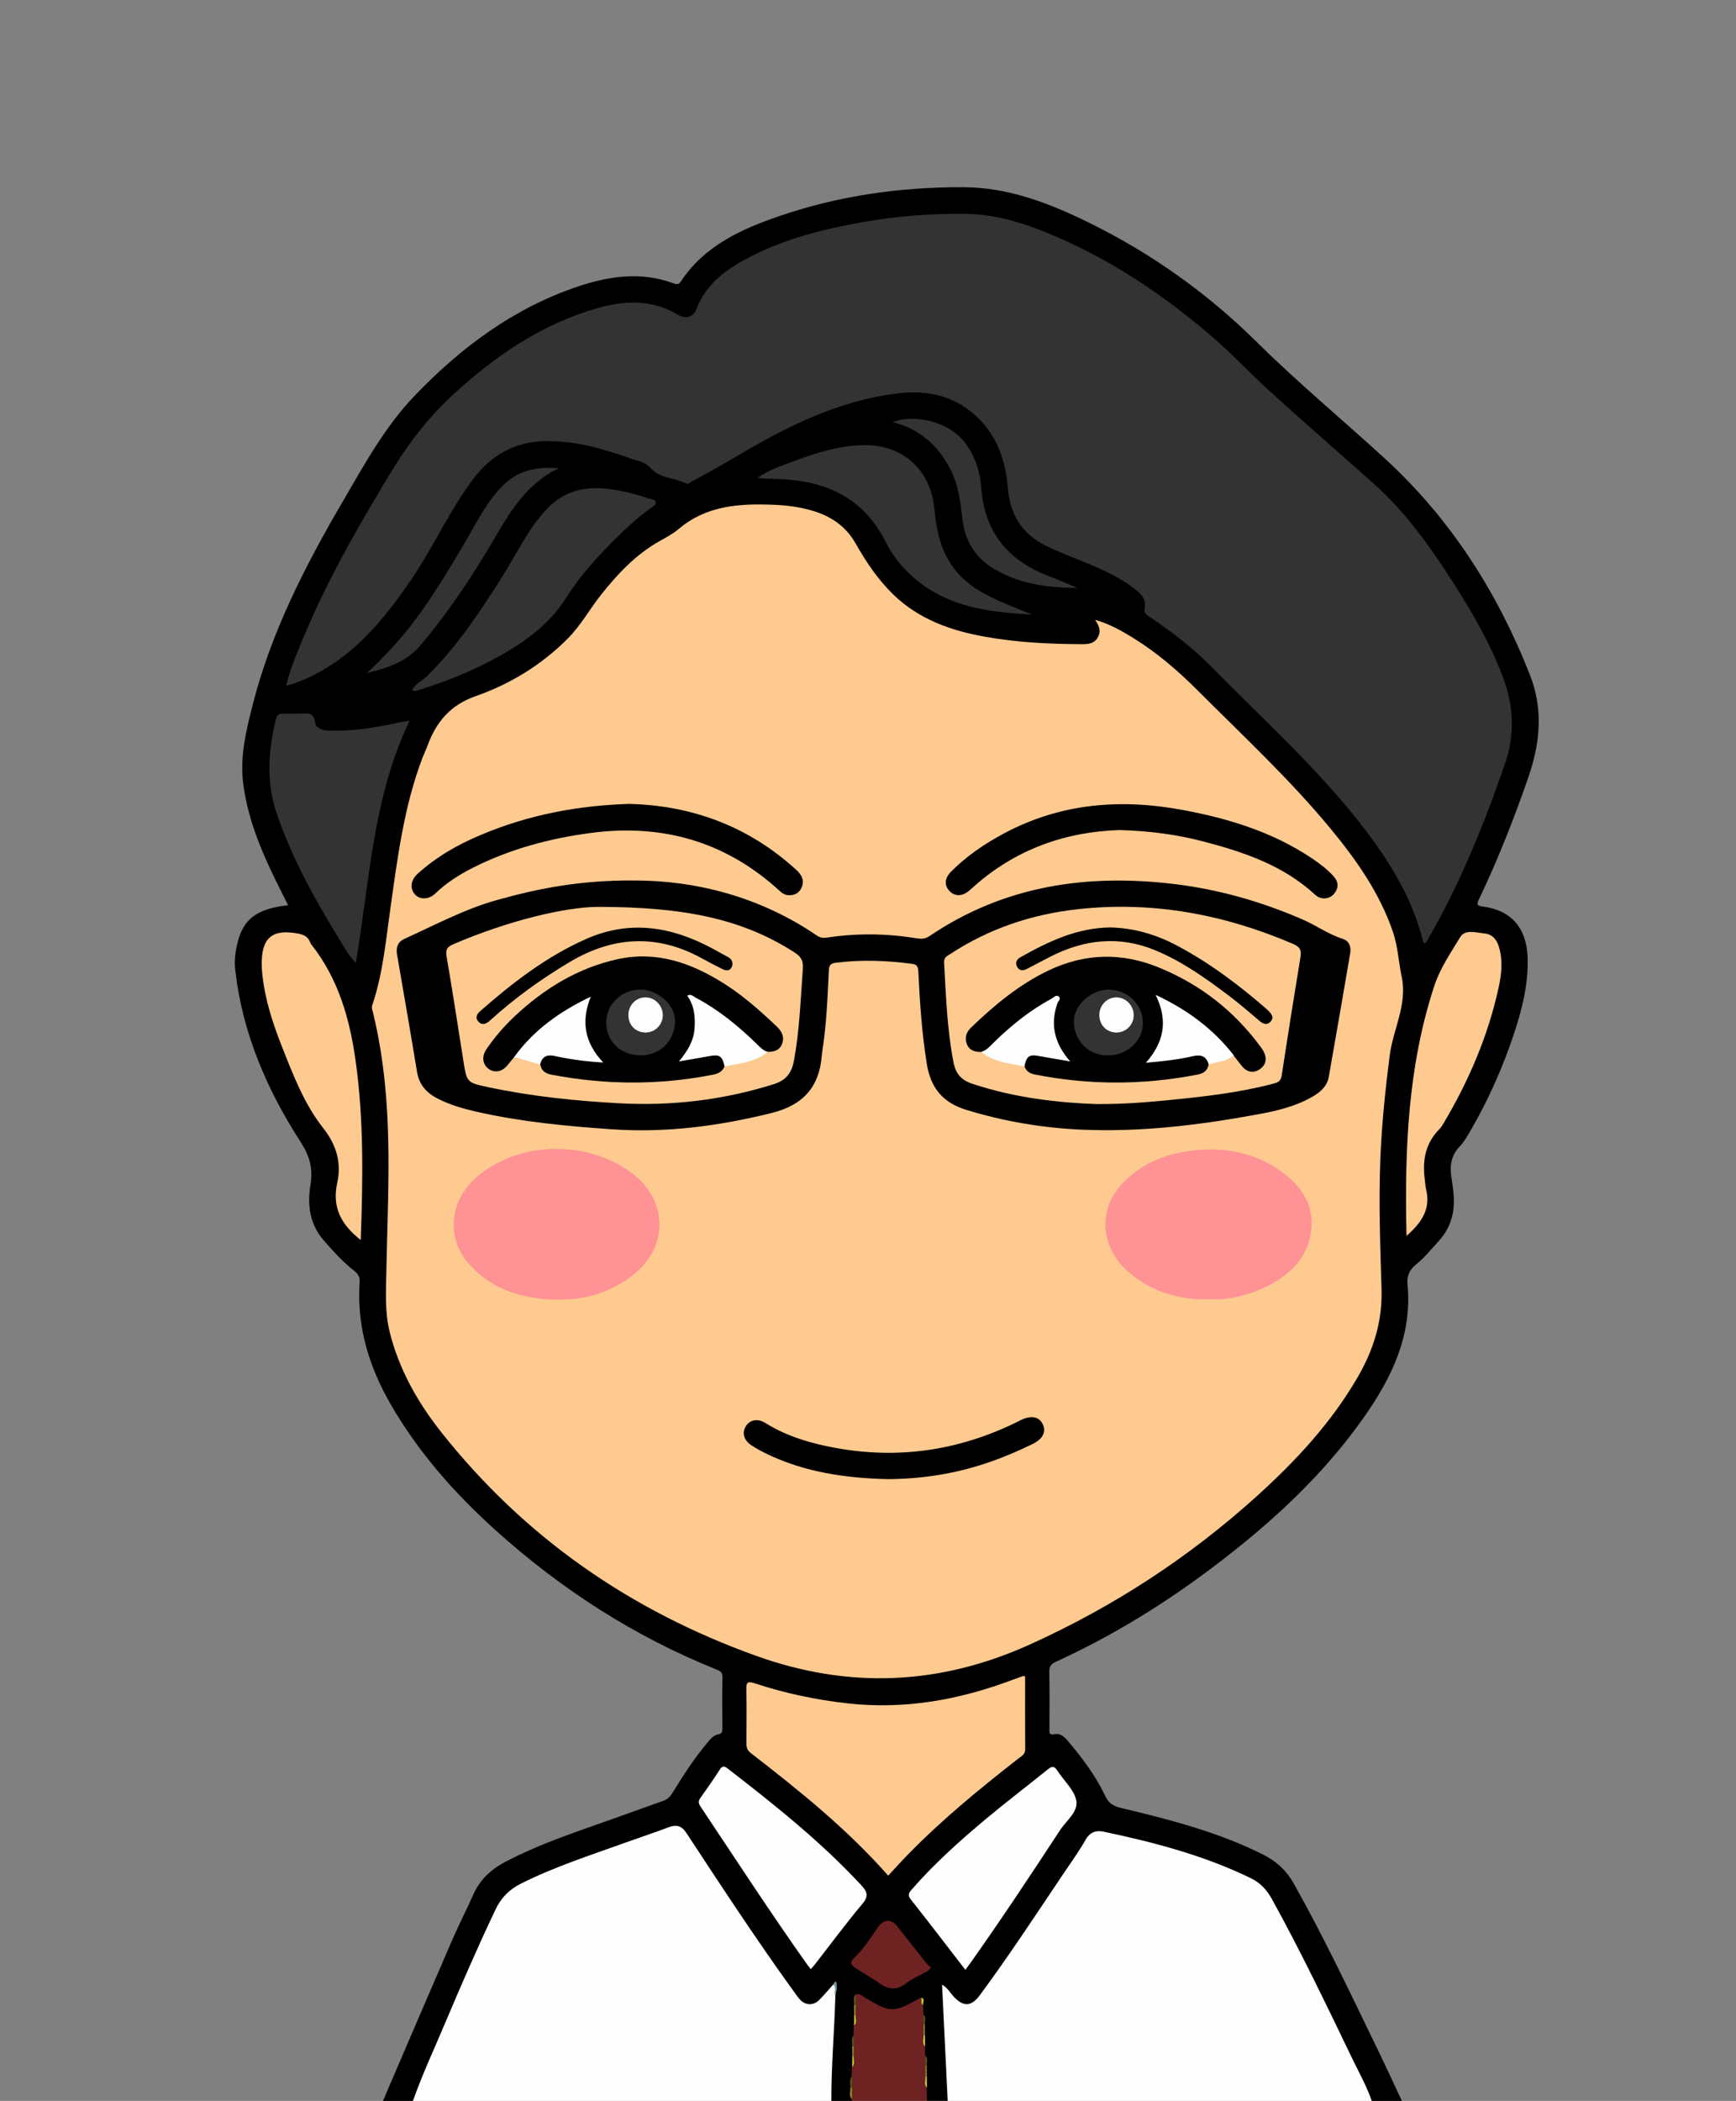
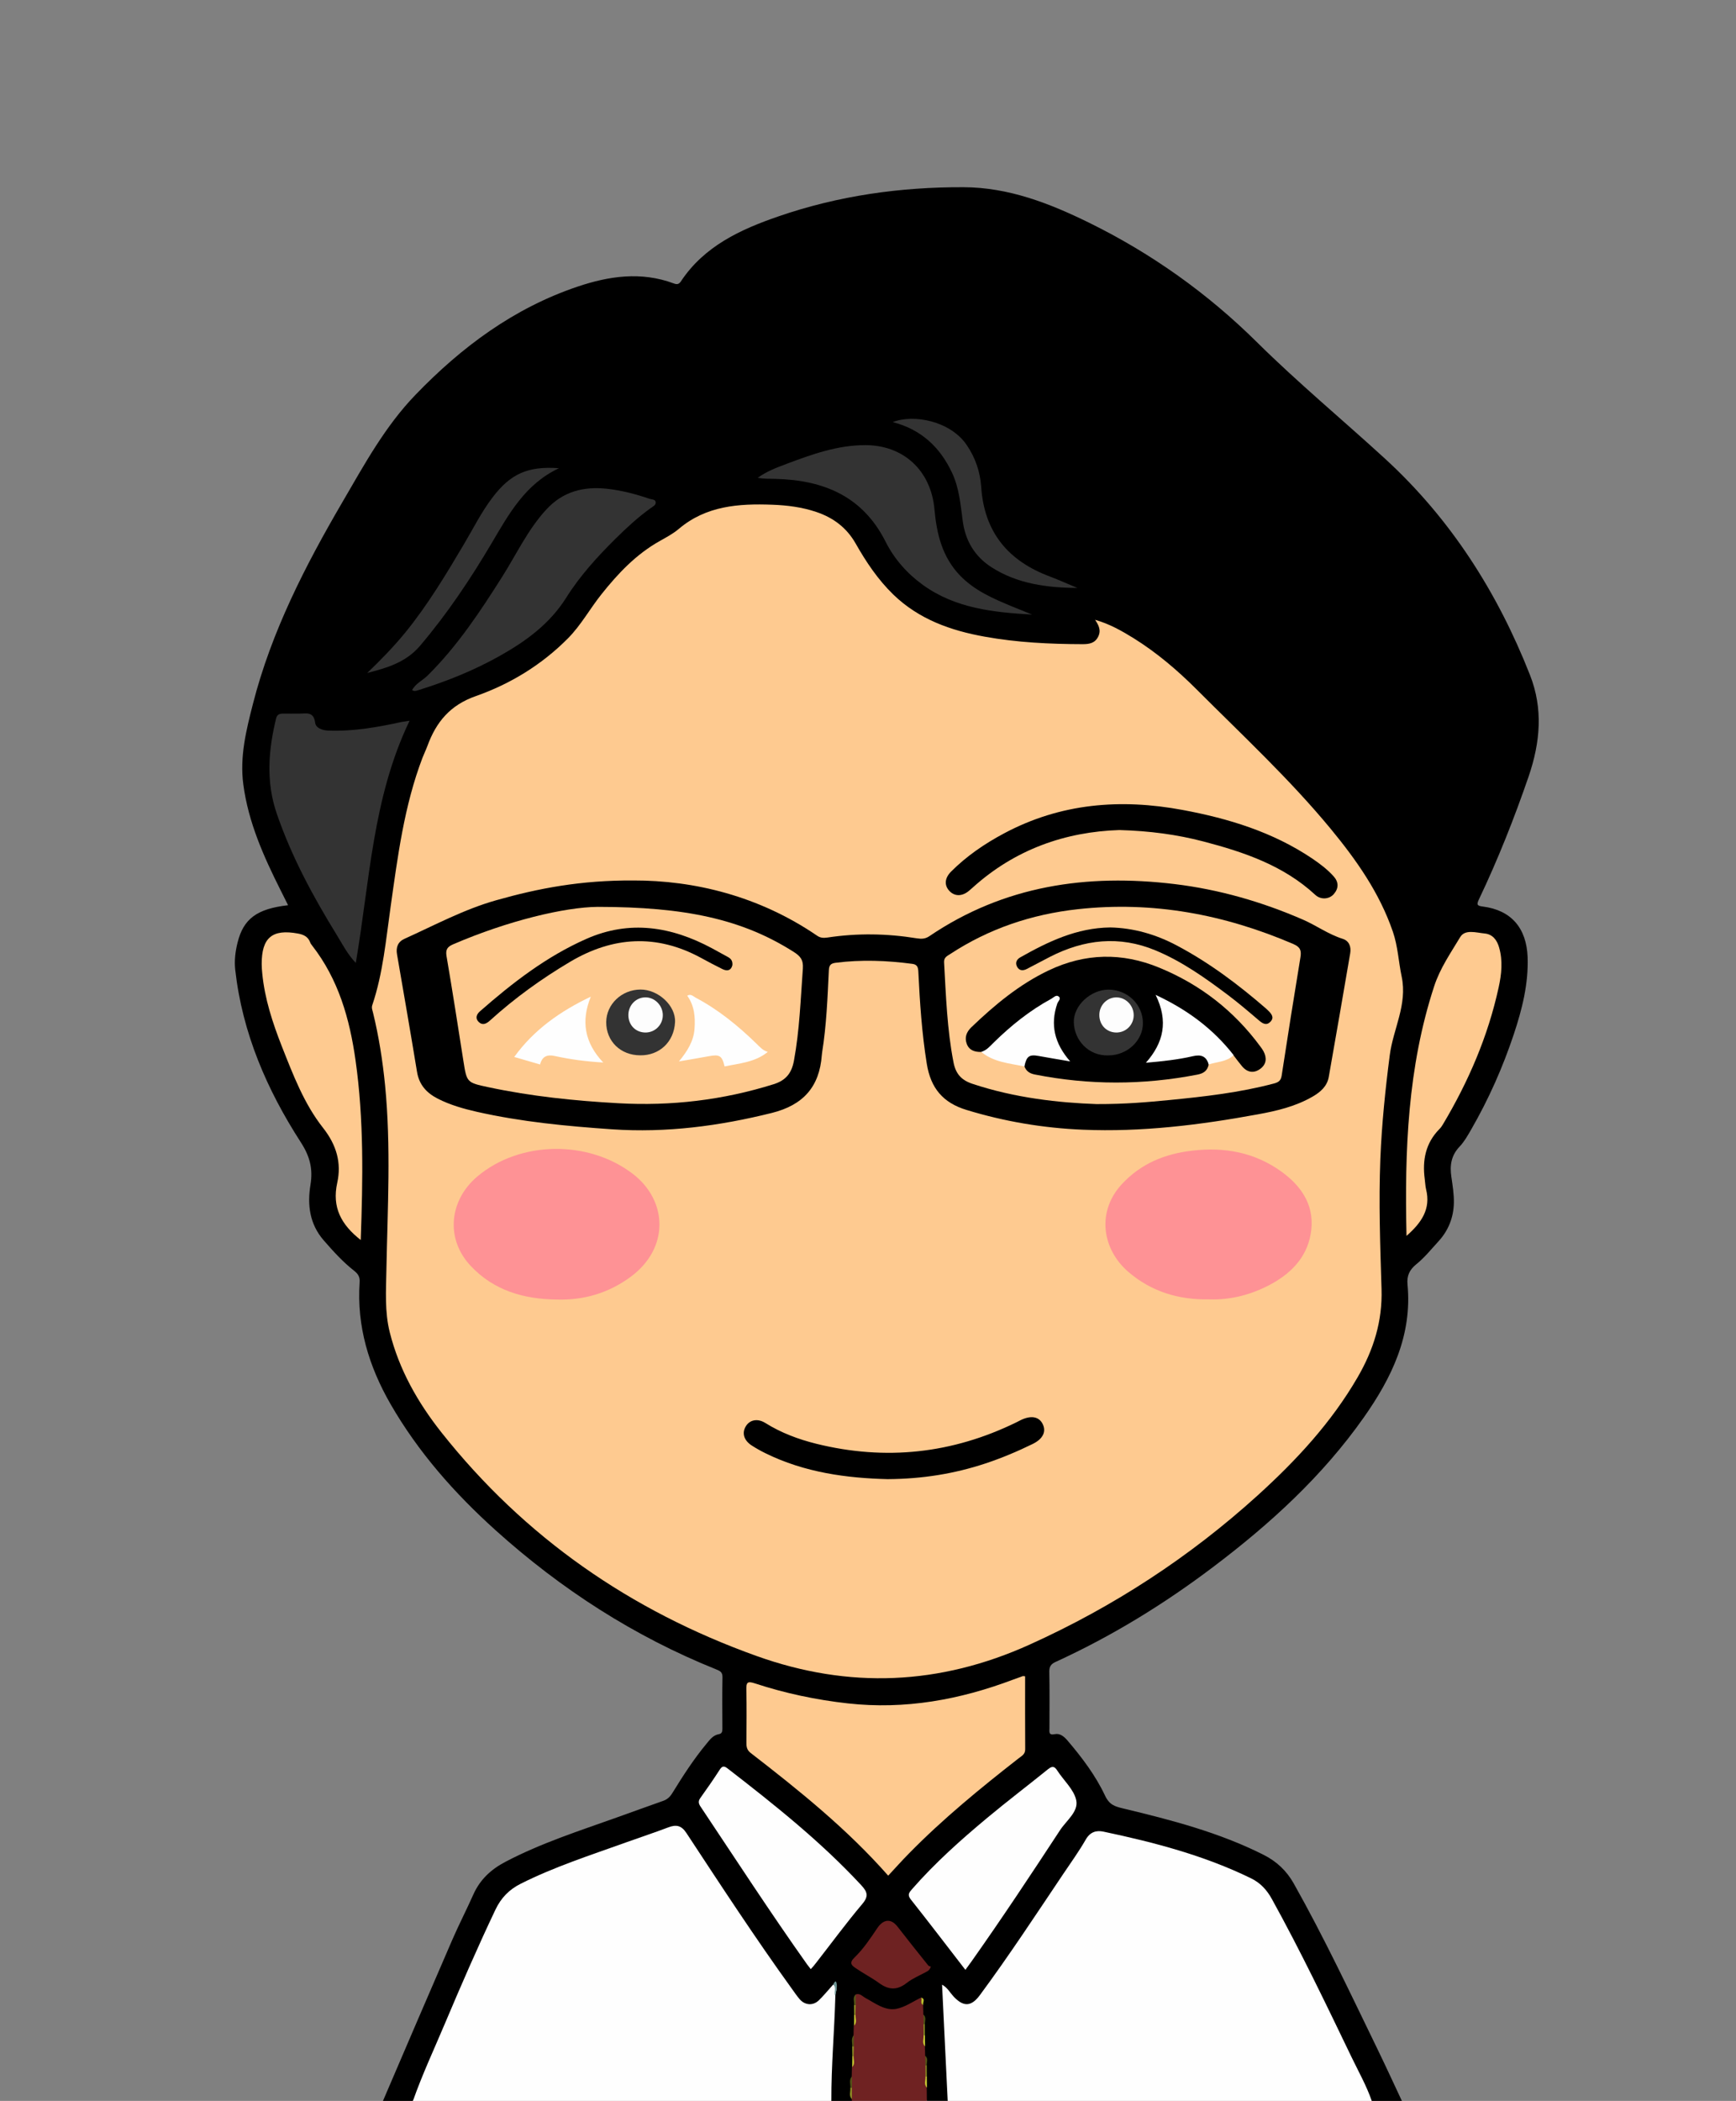
<svg xmlns="http://www.w3.org/2000/svg" enable-background="new 0 0 221.76 268.32" viewBox="0 0 221.76 268.32">
  <rect x="0" y="0" width="221.76" height="268.32" fill="#808080" stroke="none" />
  <path d="m48.92 268.32c2.95-6.87 5.89-13.75 8.87-20.61.84-1.93 1.81-3.81 2.67-5.74.85-1.91 2.26-3.22 4.09-4.18 4.56-2.4 9.46-3.96 14.29-5.69 1.95-.69 3.89-1.41 5.84-2.09.56-.19.91-.52 1.22-1.03 1.34-2.17 2.72-4.32 4.36-6.29.43-.52.83-1.08 1.57-1.21.41-.07.45-.36.45-.71-.01-2.2-.03-4.4.01-6.59.01-.66-.38-.8-.82-.98-10.47-4.21-19.8-10.23-28.17-17.77-5.24-4.72-9.88-9.97-13.42-16.12-2.76-4.81-4.32-9.93-3.94-15.53.05-.69-.18-1.07-.7-1.48-1.45-1.14-2.68-2.5-3.89-3.89-1.8-2.07-2.11-4.52-1.69-7.09.33-2.02-.06-3.62-1.24-5.44-4.33-6.71-7.47-13.96-8.37-22.02-.13-1.16.01-2.32.29-3.45.75-3.06 2.46-4.34 6.46-4.8-.33-.66-.63-1.27-.94-1.88-2.17-4.32-4.14-8.7-4.78-13.56-.47-3.53.37-6.91 1.23-10.27 2.36-9.23 6.67-17.62 11.44-25.79 2.79-4.78 5.44-9.67 9.34-13.7 5.89-6.11 12.56-11.06 20.68-13.8 4.03-1.36 8.14-1.96 12.3-.41.37.14.64.14.9-.25 2.99-4.52 7.63-6.65 12.49-8.32 7.65-2.64 15.57-3.75 23.63-3.72 5.76.02 10.99 2.06 16.06 4.55 7.97 3.92 15.13 9.02 21.44 15.27 5.23 5.17 10.88 9.86 16.3 14.82 8.42 7.71 14.39 17.08 18.55 27.65 1.71 4.34 1.31 8.64-.17 12.97-1.84 5.35-3.92 10.6-6.35 15.7-.31.66-.25.82.5.91 3.62.46 5.58 2.74 5.72 6.46.12 3.41-.7 6.65-1.76 9.84-1.41 4.24-3.22 8.31-5.45 12.18-.44.76-.88 1.55-1.47 2.17-1.08 1.13-1.28 2.41-1.06 3.87.16 1.1.34 2.22.32 3.33-.04 1.85-.69 3.51-1.95 4.89-.92 1-1.78 2.08-2.82 2.92-.91.73-1.26 1.51-1.15 2.63.61 6.47-2.02 11.9-5.6 16.98-5.28 7.49-11.95 13.58-19.22 19.07-6.28 4.75-12.96 8.85-20.13 12.13-.59.27-.82.59-.81 1.26.05 2.4.02 4.79.02 7.19 0 .47-.15.95.69.78.67-.14 1.19.32 1.63.83 1.84 2.16 3.57 4.45 4.77 7 .57 1.21 1.26 1.4 2.29 1.65 6.16 1.48 12.29 3.06 17.99 5.94 1.64.83 2.91 2.01 3.83 3.64 3.89 6.91 7.26 14.08 10.72 21.2 1.06 2.18 2.07 4.39 3.1 6.58-1.28 0-2.56 0-3.84 0-.6-.51-.86-1.24-1.18-1.92-3.44-7.38-7.08-14.67-10.8-21.92-1.37-2.68-3.26-4.48-6.09-5.53-5.06-1.88-10.2-3.47-15.49-4.57-1.75-.36-2-.25-2.98 1.22-4.05 6.08-8.1 12.17-12.32 18.13-.32.46-.64.91-.99 1.35-1.09 1.38-2.56 1.43-3.77.14-.27-.29-.43-.68-.85-.89-.28.98.14 1.89.14 2.83.01 3.35.18 6.69.44 10.03.03.4.03.8-.28 1.12-.88 0-1.76 0-2.64 0-.41-.48-.33-1.06-.35-1.63.04-.48.02-.96.02-1.44 0-.46.01-.93 0-1.39.01-.45.01-.9-.14-1.34-.08-.39-.1-.78-.11-1.18.02-.46.01-.92.01-1.39 0-.45 0-.91 0-1.36 0-.43.02-.86-.12-1.28-.08-.35-.1-.71-.1-1.06-.07-.25.17-.56-.14-.76-.79.46-1.65.77-2.44 1.21-.72.4-1.5.26-2.27-.07-1.12-.47-2.13-1.15-3.26-1.56-.28.37-.1.79-.14 1.18 0 .36.01.72.01 1.09 0 .45-.01.91.01 1.36 0 .4-.02.79-.1 1.18-.18.5-.16 1.01-.15 1.53v1.18c0 .46-.01.92.01 1.38.01.39-.02.78-.1 1.16-.16.47-.17.96-.16 1.45-.01.48-.01.95.05 1.42-.01.12-.05.23-.13.33-.88 0-1.76 0-2.64 0-.61-.86-.41-1.85-.35-2.77.24-3.4.29-6.8.51-10.2.08-.48.3-.95.24-1.46 0-.03-.05-.07-.08-.08-.03 0-.07.03-.1.06-.38.53-.83.98-1.29 1.42-1.28 1.22-2.45 1.17-3.55-.24-1.28-1.64-2.46-3.34-3.64-5.05-3.53-5.17-7.05-10.36-10.46-15.61-.47-.72-.98-1.1-1.88-.76-5.53 2.07-11.2 3.75-16.62 6.12-.55.24-1.09.5-1.64.74-1.91.83-3.24 2.16-4.12 4.11-2.91 6.48-5.74 12.99-8.5 19.53-.6 1.42-1.05 2.93-1.99 4.19-1.25 0-2.53 0-3.8 0z" />
  <path d="m121.06 268.32c-.24-4.9-.47-9.79-.72-14.85.7.39 1 1 1.43 1.47 1.28 1.39 2.28 1.38 3.4-.13 3.72-5.03 7.15-10.27 10.64-15.46.98-1.46 2.01-2.88 2.88-4.4.56-.98 1.34-1.22 2.28-1.02 6.48 1.37 12.87 3.04 18.86 5.97 1.2.59 2.02 1.5 2.65 2.65 3.66 6.62 6.93 13.45 10.21 20.26.88 1.82 1.88 3.59 2.54 5.51-18.05 0-36.11 0-54.17 0z" fill="#fefefe" />
  <path d="m106.71 254.91c-.12 4.47-.53 8.93-.51 13.41-17.82 0-35.63 0-53.45 0 1.19-3.38 2.71-6.62 4.1-9.92 2.06-4.88 4.17-9.73 6.44-14.51.72-1.51 1.76-2.58 3.25-3.32 4.32-2.17 8.91-3.64 13.44-5.27 1.8-.65 3.61-1.24 5.4-1.92 1-.38 1.66-.25 2.3.72 4.4 6.69 8.78 13.39 13.47 19.89.33.45.64.92 1 1.34.67.77 1.69.86 2.43.16.66-.63 1.23-1.35 1.85-2.03.76.35.24.96.28 1.45z" fill="#fefefe" />
  <path d="m109.31 254.72c.55-.19.85.24 1.26.46 1.24.67 2.48 1.65 3.93 1.38 1.11-.21 2.12-.94 3.17-1.44.32.26 0 .68.25.96.01.4.02.81.03 1.21.2.38.06.79.1 1.18v1.37c.05.5-.11 1.02.1 1.51.01.4.02.8.03 1.2.19.38.06.79.1 1.18v1.38c.05.5-.11 1.02.1 1.51.01.56.01 1.13.02 1.69-3.2 0-6.39 0-9.59 0 0-.08-.01-.16-.01-.24-.21-.47-.06-.96-.1-1.44.05-.48-.11-.97.1-1.44.01-.41.02-.81.03-1.22.21-.49.05-1 .1-1.49 0-.39 0-.78 0-1.17.05-.46-.1-.94.1-1.39.01-.41.02-.81.03-1.22.21-.48.05-.99.1-1.48 0-.39 0-.77 0-1.16.09-.43-.07-.9.15-1.34z" fill="#6f2222" />
  <path d="m139.89 79.16c1.81.51 3.39 1.4 4.94 2.36 2.96 1.85 5.6 4.1 8.06 6.56 5.81 5.82 11.85 11.42 17.1 17.78 3.29 3.99 6.24 8.18 7.94 13.14.64 1.86.72 3.83 1.12 5.72.76 3.6-1.09 6.69-1.52 10.05-.57 4.4-1.02 8.79-1.2 13.22-.22 5.55-.02 11.1.15 16.64.13 4.12-1.03 7.78-3.05 11.26-3.36 5.8-7.86 10.64-12.79 15.11-8.7 7.88-18.4 14.2-29.11 19.04-11.48 5.19-23.07 5.69-34.9 1.45-16.08-5.76-29.61-15.13-40.25-28.56-3.01-3.81-5.39-7.99-6.59-12.77-.66-2.64-.48-5.32-.43-7.99.15-7.86.6-15.72-.17-23.57-.31-3.14-.8-6.25-1.55-9.31-.08-.31-.2-.59-.08-.93 1.37-4.07 1.74-8.34 2.34-12.56.91-6.44 1.73-12.89 4.07-19.02.2-.52.45-1.02.64-1.54 1.12-3.04 2.89-5.19 6.18-6.34 4.41-1.55 8.42-4 11.77-7.38 1.67-1.69 2.8-3.78 4.27-5.62 2.13-2.68 4.44-5.12 7.46-6.81.83-.47 1.7-.93 2.42-1.54 3.49-2.96 7.66-3.25 11.94-3.09 1.92.07 3.81.31 5.64.93 2.16.73 3.86 2 5.01 4.02 1.34 2.36 2.85 4.62 4.82 6.53 3.26 3.15 7.31 4.59 11.66 5.37 4.14.75 8.32.95 12.51.96.86 0 1.58-.12 2-.97.4-.82.05-1.46-.4-2.14z" fill="#feca90" />
-   <path d="m181.86 120.45c-.62-2.36-1.44-4.67-2.57-6.86-2.16-4.17-4.96-7.88-8-11.43-5.1-5.96-10.88-11.24-16.36-16.82-2.46-2.51-5.23-4.67-8.16-6.61-.46-.3-.67-.53-.55-1.11.2-.98-.33-1.65-1.07-2.24-2.56-2.06-5.61-3.16-8.59-4.38-1-.41-1.99-.83-2.95-1.3-3.1-1.49-4.59-4.05-4.87-7.4-.28-3.34-1.26-6.38-3.71-8.83-2.86-2.87-6.41-3.69-10.23-3.24-7.82.91-14.65 4.42-21.29 8.39-1.78 1.06-3.61 2.03-5.42 3.04-.1.06-.25.18-.31.14-1.52-.8-3.47-.64-4.71-2.06-.66-.76-1.61-.86-2.45-1.16-3.53-1.27-7.1-2.3-10.93-2.24-4.01.06-7.02 1.85-9.34 4.96-2.93 3.94-4.94 8.46-7.69 12.53-3.57 5.27-7.52 10.12-13.51 12.83-.51.23-1.03.43-1.55.62-.29.11-.6.17-1.03.29.46-2.06 1.25-3.87 2-5.69 3.12-7.63 7.23-14.73 11.49-21.77 2.21-3.65 4.81-6.95 7.94-9.82 5.35-4.89 11.24-8.92 18.31-10.93 3.51-1 6.97-1.15 10.27.83 1.02.61 1.98.34 2.38-.7 1.25-3.31 3.9-5.16 6.85-6.68 4.58-2.37 9.52-3.59 14.56-4.47 4.32-.76 8.68-1.09 13.07-1.02 4.12.06 7.91 1.35 11.61 2.96 7.41 3.22 14.01 7.7 20.1 12.99 2.38 2.07 4.52 4.38 6.85 6.51 4.39 4 8.87 7.89 13.31 11.83 4.26 3.77 7.5 8.36 10.52 13.11 2.34 3.67 4.49 7.42 6.07 11.51 1.48 3.81 1.66 7.54.32 11.41-2.68 7.74-5.74 15.3-9.86 22.4-.1.17-.14.39-.5.41z" fill="#333" />
+   <path d="m181.86 120.45z" fill="#333" />
  <path d="m113.46 239.55c-5.24-5.95-11.36-10.87-17.58-15.68-.49-.38-.54-.82-.53-1.35.01-2.24.04-4.47-.01-6.71-.02-.92.11-1.14 1.08-.82 3.87 1.27 7.83 2.11 11.89 2.56 7.31.81 14.28-.46 21.09-3.03.41-.15.82-.3 1.24-.45.07-.02.15.01.31.02 0 3.1-.01 6.21.01 9.32.01.66-.48.87-.87 1.18-4.88 3.81-9.66 7.72-14 12.15-.89.9-1.73 1.85-2.63 2.81z" fill="#feca90" />
  <path d="m52.32 92.05c-4.74 9.86-5.08 20.48-6.87 30.93-1.06-1.11-1.68-2.35-2.4-3.52-3.04-4.93-5.78-9.99-7.68-15.5-1.42-4.11-1.09-8.13-.1-12.21.12-.49.43-.61.88-.61.68.01 1.36 0 2.04 0 .89.01 1.88-.34 2.07 1.17.08.66.9.98 1.72 1 3.17.11 6.26-.43 9.34-1.11.23-.04.46-.06 1-.15z" fill="#333" />
  <path d="m46.08 158.37c-2.51-1.97-3.69-4.19-3-7.31.56-2.55-.09-4.83-1.81-7.01-2.43-3.08-3.83-6.78-5.27-10.42-1.18-3.01-2.19-6.08-2.5-9.32-.04-.4-.07-.79-.07-1.19-.01-3.37 1.35-4.5 4.64-3.89.71.13 1.28.4 1.55 1.12.05.15.15.28.25.41 3.37 4.32 4.8 9.36 5.55 14.68 1.07 7.57.94 15.17.66 22.93z" fill="#feca90" />
  <path d="m52.64 88.14c.45-.85 1.34-1.23 1.98-1.86 3.8-3.76 6.72-8.17 9.55-12.65 1.83-2.89 3.27-6.02 5.63-8.57 2.13-2.31 4.77-2.95 7.71-2.64 1.85.2 3.67.67 5.45 1.28.29.1.75.06.8.42.06.39-.37.58-.65.78-1.62 1.17-3.09 2.52-4.5 3.92-2.32 2.3-4.53 4.73-6.27 7.5-2.1 3.34-5.11 5.54-8.43 7.41-3.27 1.85-6.75 3.25-10.33 4.37-.3.08-.58.26-.94.04z" fill="#333" />
  <path d="m103.57 251.49c-.2-.26-.34-.43-.48-.62-4.69-6.61-9.1-13.4-13.6-20.14-.24-.36-.33-.67-.04-1.08.86-1.2 1.7-2.41 2.5-3.65.34-.53.61-.44 1.02-.12 5.97 4.62 11.87 9.31 17.03 14.87.8.86 1 1.42.14 2.43-2.06 2.44-3.95 5.02-5.91 7.53-.18.25-.39.48-.66.78z" fill="#fefefe" />
  <path d="m123.32 251.58c-2.38-3.08-4.65-6.06-6.98-9-.46-.59-.21-.87.16-1.3 2.92-3.34 6.22-6.29 9.62-9.12 2.54-2.12 5.18-4.12 7.75-6.2.54-.43.82-.41 1.19.17.82 1.27 2.13 2.42 2.42 3.79.31 1.45-1.26 2.59-2.06 3.81-3.69 5.63-7.41 11.25-11.3 16.75-.23.32-.46.64-.8 1.1z" fill="#fefefe" />
  <path d="m179.67 157.84c-.25-10.92.15-21.54 3.53-31.87.76-2.33 2.12-4.27 3.33-6.29.62-1.03 2.05-.56 3.12-.46 1.03.1 1.58.84 1.85 1.79.49 1.7.31 3.42-.06 5.1-1.36 6.25-3.86 12.03-7.13 17.51-.12.2-.26.4-.43.57-1.78 1.8-2.2 3.99-1.88 6.4.06.43.07.88.17 1.3.63 2.52-.59 4.28-2.5 5.95z" fill="#feca90" />
  <g fill="#333">
    <path d="m131.84 78.49c-4.94-.28-9.81-.79-13.97-3.8-2-1.45-3.63-3.3-4.73-5.48-2.94-5.86-7.96-7.9-14.1-8.05-.74-.02-1.48 0-2.25-.13 1.14-.84 2.43-1.31 3.7-1.79 3.24-1.22 6.51-2.39 10.04-2.39 4.9 0 8.4 3.26 8.84 8.2.28 3.15 1 6.12 3.3 8.49 1.86 1.91 4.24 2.93 6.63 3.92.86.35 1.7.69 2.54 1.03z" />
    <path d="m46.91 85.95c1.72-1.65 3.38-3.35 4.89-5.2 2.85-3.51 5.17-7.37 7.46-11.24 1.2-2.02 2.24-4.13 3.68-6.01 2.26-2.96 4.47-4 8.46-3.7-4.3 2.02-6.38 5.82-8.56 9.51-2.74 4.64-5.72 9.1-9.22 13.21-1.8 2.09-4.19 2.78-6.71 3.43z" />
    <path d="m137.63 75.09c-3.9-.03-7.68-.52-11-2.66-2.12-1.37-3.32-3.38-3.65-5.9-.28-2.09-.45-4.2-1.36-6.14-1.53-3.27-3.95-5.55-7.58-6.48 2.65-1.05 7.36-.16 9.46 2.94 1.12 1.65 1.71 3.44 1.84 5.34.39 5.81 3.47 9.47 8.8 11.45 1.18.45 2.33.97 3.49 1.45z" />
  </g>
  <path d="m118.91 251.16c-.16.47-.38.57-.59.68-.84.46-1.75.83-2.49 1.41-1.22.96-2.31.91-3.53.02-.96-.7-2.03-1.24-3.01-1.92-.49-.34-.87-.64-.12-1.36 1.12-1.08 2.01-2.42 2.89-3.73.78-1.16 1.75-1.28 2.59-.2 1.29 1.66 2.6 3.31 3.92 4.95.09.12.29.13.34.15z" fill="#6e2222" />
  <path d="m106.71 254.91c-.24-.46.2-1.05-.28-1.46.15-.25.37-.73.46-.01.06.48-.11.98-.18 1.47z" fill="#6f9696" />
  <path d="m109.31 254.72v1.38c-.06.1-.13.1-.2.01.04-.47-.23-.98.2-1.39z" fill="#555717" />
  <path d="m109.28 257.31c-.02.47.24.98-.18 1.4.01-.47.01-.94.02-1.41.05.01.11.01.16.01z" fill="#c8cb31" />
  <path d="m117.98 259.95c0-.47 0-.95-.01-1.42.05-.14.1-.14.16-.01 0 .47.01.95.01 1.42-.04.1-.1.1-.16.01z" fill="#8b8d23" />
  <path d="m109.07 259.93v1.44c-.06.1-.13.11-.21.01.04-.49-.21-1.01.21-1.45z" fill="#525316" />
  <path d="m117.98 259.95c.06-.01.11-.01.17 0 .01.47.01.94.02 1.41-.43-.43-.15-.94-.19-1.41z" fill="#cccf33" />
  <path d="m109.04 262.59c-.03.47.24.98-.18 1.4.01-.47.01-.94.02-1.41.05 0 .11.01.16.01z" fill="#c8cb31" />
  <path d="m118.22 265.22c0-.47 0-.95 0-1.42.05-.14.1-.14.16-.01 0 .47.01.95.01 1.42-.05.1-.11.1-.17.01z" fill="#8b8d23" />
  <path d="m108.83 265.21v1.44c-.06.1-.13.11-.2.01.03-.49-.22-1.02.2-1.45z" fill="#525316" />
  <path d="m118.22 265.22c.06-.01.11-.01.17 0 .01.47.01.94.02 1.41-.43-.42-.15-.94-.19-1.41z" fill="#cccf33" />
  <path d="m108.62 266.66c.07-.01.13-.02.2-.01v1.43c-.43-.42-.15-.94-.2-1.42z" fill="#8f9124" />
  <path d="m117.93 256.08c-.43-.23-.14-.65-.25-.96.59.19.17.64.25.96z" fill="#babd2e" />
  <path d="m109.28 257.31-.08-.01h-.08c-.01-.4-.01-.8-.02-1.2.07-.01.13-.02.2-.01 0 .41-.01.82-.02 1.22z" fill="#8f9124" />
  <path d="m118.14 258.52h-.08s-.08.01-.08.01c0-.41-.01-.82-.01-1.23.38.35.19.8.17 1.22z" fill="#4e5015" />
  <path d="m109.04 262.59-.08-.01h-.08c-.01-.4-.01-.8-.02-1.2.07-.02.14-.02.21-.01-.01.41-.02.81-.03 1.22z" fill="#8f9124" />
  <path d="m118.37 263.79h-.08s-.08.01-.08.01c0-.42-.01-.83-.01-1.25.39.37.19.82.17 1.24z" fill="#525416" />
  <path d="m80.91 112.45c7.75-.02 16.04 1.98 23.45 7.04.43.3.81.32 1.33.25 3.81-.58 7.63-.52 11.44.1.58.09 1.06.08 1.58-.27 9.54-6.47 20.14-8.01 31.34-6.66 5.69.69 11.15 2.26 16.41 4.55 1.71.75 3.24 1.87 5.05 2.44.83.26 1.11 1.01.97 1.84-.9 5.27-1.81 10.53-2.74 15.8-.21 1.2-1.07 1.94-2.06 2.51-2.17 1.26-4.58 1.83-7.01 2.27-7.39 1.36-14.84 2.28-22.37 1.96-5.03-.21-9.97-1.04-14.82-2.52-3.04-.92-4.59-2.8-5.09-5.9-.63-3.91-.89-7.85-1.08-11.79-.03-.59-.18-.89-.76-.97-3.26-.43-6.51-.56-9.79-.14-.63.08-.85.3-.88.96-.17 3.51-.3 7.02-.86 10.49-.02.12-.03.24-.04.36-.3 4.04-2.38 6.37-6.39 7.37-6.71 1.67-13.46 2.56-20.38 2.09-5.82-.4-11.61-.95-17.31-2.24-1.71-.39-3.4-.87-4.97-1.67-1.43-.73-2.39-1.77-2.66-3.44-.82-5-1.69-9.99-2.55-14.98-.16-.9.1-1.61.93-1.99 3.88-1.75 7.63-3.78 11.76-4.94 5.37-1.52 10.79-2.56 17.5-2.52z" />
  <path d="m71.05 165.97c-4.17-.06-7.95-1.15-10.9-4.27-3.32-3.51-2.73-8.44.82-11.44 5.42-4.58 14.18-4.71 19.88-.33 4.43 3.41 4.69 9.44-.26 13.12-2.83 2.09-6.02 3.04-9.54 2.92z" fill="#fe9295" />
  <path d="m154.49 165.95c-4 .08-7.46-1.03-10.34-3.5-3.4-2.92-4.08-7.74-.83-11.23 2.43-2.61 5.45-3.85 8.95-4.26 4.17-.5 8.02.22 11.43 2.68 2.47 1.79 4.15 4.16 3.81 7.38s-2.3 5.41-5.06 6.94c-2.55 1.4-5.25 2.08-7.96 1.99z" fill="#fe9295" />
  <path d="m142.99 106.01c-6.89.22-13.33 2.46-18.75 7.36-.15.13-.3.26-.45.39-.85.72-1.78.75-2.46.08-.73-.73-.69-1.67.17-2.53 1.99-1.99 4.29-3.56 6.77-4.88 7.22-3.85 14.87-4.46 22.78-2.99 5.88 1.09 11.53 2.82 16.55 6.19.99.67 1.95 1.39 2.76 2.29.65.72.67 1.52.03 2.26-.58.68-1.66.76-2.36.12-4.06-3.76-9.1-5.47-14.3-6.83-3.4-.89-6.87-1.35-10.74-1.46z" />
-   <path d="m80.4 102.67c8.03.21 15.23 2.87 21.3 8.41.71.64 1.12 1.37.67 2.33-.32.69-.92.96-1.67.92-.51-.03-.87-.33-1.23-.66-6.85-6.22-14.9-8.49-23.99-7.29-5.25.69-10.31 2.05-15.06 4.44-1.75.88-3.4 1.93-4.82 3.3-.8.77-1.92.81-2.56.15-.7-.72-.61-1.84.28-2.65 2.39-2.17 5.14-3.75 8.11-4.99 6.01-2.54 12.31-3.76 18.97-3.96z" />
  <path d="m113.4 188.91c-5.23-.13-10.61-.84-15.62-3.31-.61-.3-1.2-.63-1.77-1-.99-.65-1.26-1.58-.74-2.44.51-.84 1.51-1.04 2.5-.42 2.02 1.26 4.21 2.08 6.5 2.65 8.85 2.19 17.38 1.27 25.57-2.74.18-.09.35-.18.53-.27 1.32-.65 2.34-.47 2.82.48.49.98.04 1.91-1.26 2.55-1.96.96-3.98 1.81-6.06 2.5-3.96 1.31-8.03 1.97-12.47 2z" />
  <path d="m140.08 141.01c-4.77-.17-10.41-.77-15.89-2.6-1.43-.48-2.12-1.32-2.39-2.75-.82-4.21-.96-8.48-1.2-12.74-.04-.64.37-.81.76-1.06 4.96-3.26 10.43-5.09 16.31-5.74 9.59-1.06 18.73.66 27.55 4.45.9.39 1.04.84.9 1.7-.83 5.04-1.63 10.08-2.4 15.12-.1.63-.41.84-.98.99-4.37 1.16-8.85 1.67-13.33 2.11-2.8.27-5.59.53-9.33.52z" fill="#feca90" />
  <path d="m76.36 115.82c11.16.01 18.42 1.56 25.01 5.74.84.53 1.27 1.01 1.19 2.13-.29 3.94-.42 7.88-1.14 11.78-.29 1.56-1 2.5-2.59 3-6.47 2.03-13.09 2.81-19.84 2.43-5.58-.31-11.13-.88-16.61-2.05-2.76-.59-2.75-.59-3.19-3.39-.7-4.45-1.39-8.91-2.15-13.35-.14-.84.11-1.19.85-1.51 7.01-3.02 14.29-4.75 18.47-4.78z" fill="#feca90" />
  <path d="m154.4 135.95c-.16.81-.66 1.15-1.47 1.3-6.92 1.34-13.82 1.35-20.74-.02-.66-.13-1.09-.42-1.33-1.03-.18-1.2.43-1.82 1.71-1.65 1.09.14 2.17.42 3.44.57-1.91-2.26-1.86-4.73-1.21-7.42-2.19.97-3.94 2.39-5.64 3.86-.9.78-1.84 1.52-2.66 2.39-.3.31-.64.62-1.15.4-.82.02-1.54-.2-1.85-1.02-.31-.83-.05-1.53.6-2.15 2.98-2.85 6.11-5.46 9.87-7.25 4.66-2.21 9.36-2.3 14.1-.35 5.24 2.15 9.57 5.51 12.93 10.08.14.19.29.39.4.6.45.85.38 1.66-.4 2.24-.82.61-1.65.49-2.33-.31-.38-.45-.73-.93-1.09-1.4-.46-.03-.64-.43-.9-.72-2.48-2.71-5.23-4.8-8.25-6.2.21 1.3.63 2.52.36 3.83s-.83 2.46-1.68 3.62c1.95-.07 3.66-.4 5.38-.71 1.26-.25 1.85.21 1.91 1.34z" />
  <path d="m141.82 118.45c2.99.06 5.85.89 8.52 2.31 4.14 2.19 7.87 5 11.4 8.06.09.08.17.17.26.25.42.41.82.88.28 1.43-.5.51-.97.24-1.45-.17-1.3-1.11-2.61-2.23-3.98-3.26-2.9-2.18-5.85-4.28-9.24-5.69-4.64-1.93-9.11-1.41-13.48.82-.99.51-1.97 1.04-2.96 1.55-.48.25-.96.24-1.24-.27-.27-.5-.08-.94.4-1.21 3.56-2.01 7.21-3.77 11.49-3.82z" />
  <path d="m125.34 134.34c.69-.19 1.13-.73 1.61-1.2 2.2-2.16 4.59-4.08 7.31-5.56.3-.16.63-.55.94-.34.43.29-.04.63-.14.93-.92 2.69-.37 5.09 1.65 7.39-1.5-.26-2.74-.46-3.99-.69-1.24-.23-1.59.01-1.86 1.33-1.91-.4-3.92-.53-5.52-1.86z" fill="#fefefe" />
  <path d="m154.4 135.95c-.3-1.06-.97-1.3-2.01-1.06-1.9.44-3.83.65-6.01.84 2.27-2.58 2.89-5.31 1.24-8.67 4.09 1.91 7.36 4.36 9.97 7.7-.9.87-2.12.83-3.19 1.19z" fill="#fefefe" />
-   <path d="m65.69 134.99c-.27.34-.55.67-.82 1.01-.66.85-1.62 1.07-2.4.55-.82-.55-.98-1.6-.34-2.54 1.06-1.55 2.29-2.98 3.66-4.26 3.74-3.49 7.97-6.1 13.02-7.23 5.02-1.12 9.44.43 13.62 3.06 2.48 1.56 4.66 3.49 6.77 5.5.64.61 1.01 1.25.75 2.11-.28.91-1.01 1.16-1.88 1.15-.69.25-1.02-.3-1.41-.65-2.08-1.86-4.16-3.72-6.54-5.2-.54-.33-1.06-.69-1.7-.92.99 2.63.86 5.1-.9 7.49 1.19-.02 2.23-.37 3.29-.5 1.25-.15 1.91.49 1.75 1.64-.28.63-.76.91-1.46 1.05-6.88 1.36-13.75 1.32-20.62.01-.8-.15-1.32-.49-1.47-1.31.03-1.15.6-1.6 1.88-1.37 1.57.28 3.14.56 4.72.73.19.02.38.13.61-.08-1.65-2.19-2.2-4.6-1.13-7.47-2.69 1.26-4.77 2.88-6.75 4.67-.91.82-1.58 1.9-2.65 2.56z" />
  <path d="m93.56 123.25c-.14.65-.61.85-1.29.51-.93-.46-1.84-.94-2.75-1.44-5.67-3.07-11.24-2.72-16.7.52-3.64 2.16-7.07 4.63-10.21 7.48-.46.42-.95.69-1.46.2-.46-.45-.3-.95.15-1.35 4.15-3.64 8.49-7 13.58-9.25 5.55-2.46 10.89-1.59 16.07 1.19.67.36 1.33.73 1.99 1.09.37.2.66.44.62 1.05z" />
  <path d="m92.56 136.2c-.32-1.37-.64-1.56-1.99-1.31-1.21.23-2.42.42-3.84.67 1.09-1.33 1.88-2.6 1.99-4.17.11-1.49-.01-2.94-.93-4.22.45-.29.75.07 1.08.25 2.91 1.54 5.43 3.6 7.78 5.89.43.42.82.87 1.43 1.03-1.61 1.33-3.61 1.46-5.52 1.86z" fill="#fefefe" />
  <path d="m65.69 134.99c2.51-3.48 5.89-5.85 9.78-7.7-1.26 3.11-.82 5.86 1.59 8.41-2.22-.13-4.22-.4-6.18-.83-1.02-.23-1.63.07-1.89 1.08-1.09-.32-2.19-.64-3.3-.96z" fill="#fefefe" />
  <path d="m141.59 134.79c-2.54.09-4.37-1.94-4.42-4.23-.05-2.15 2.18-4.17 4.43-4.17 2.44.01 4.39 1.9 4.4 4.28 0 2.24-2.01 4.12-4.41 4.12z" fill="#333" />
  <path d="m81.79 134.78c-2.52 0-4.37-1.8-4.35-4.25.02-2.28 1.98-4.14 4.38-4.15 2.24-.01 4.52 2.04 4.41 4.17-.13 2.54-2.01 4.26-4.44 4.23z" fill="#333" />
  <path d="m140.43 129.61c.01-1.24.99-2.23 2.18-2.23 1.23 0 2.25 1.08 2.21 2.35-.04 1.22-1.04 2.17-2.27 2.14-1.23-.04-2.13-.99-2.12-2.26z" fill="#fdfdfd" />
  <path d="m80.27 129.66c-.01-1.24.92-2.25 2.13-2.28 1.22-.04 2.28 1.03 2.27 2.29-.01 1.22-.99 2.2-2.22 2.2-1.25-.01-2.17-.94-2.18-2.21z" fill="#fdfdfd" />
</svg>